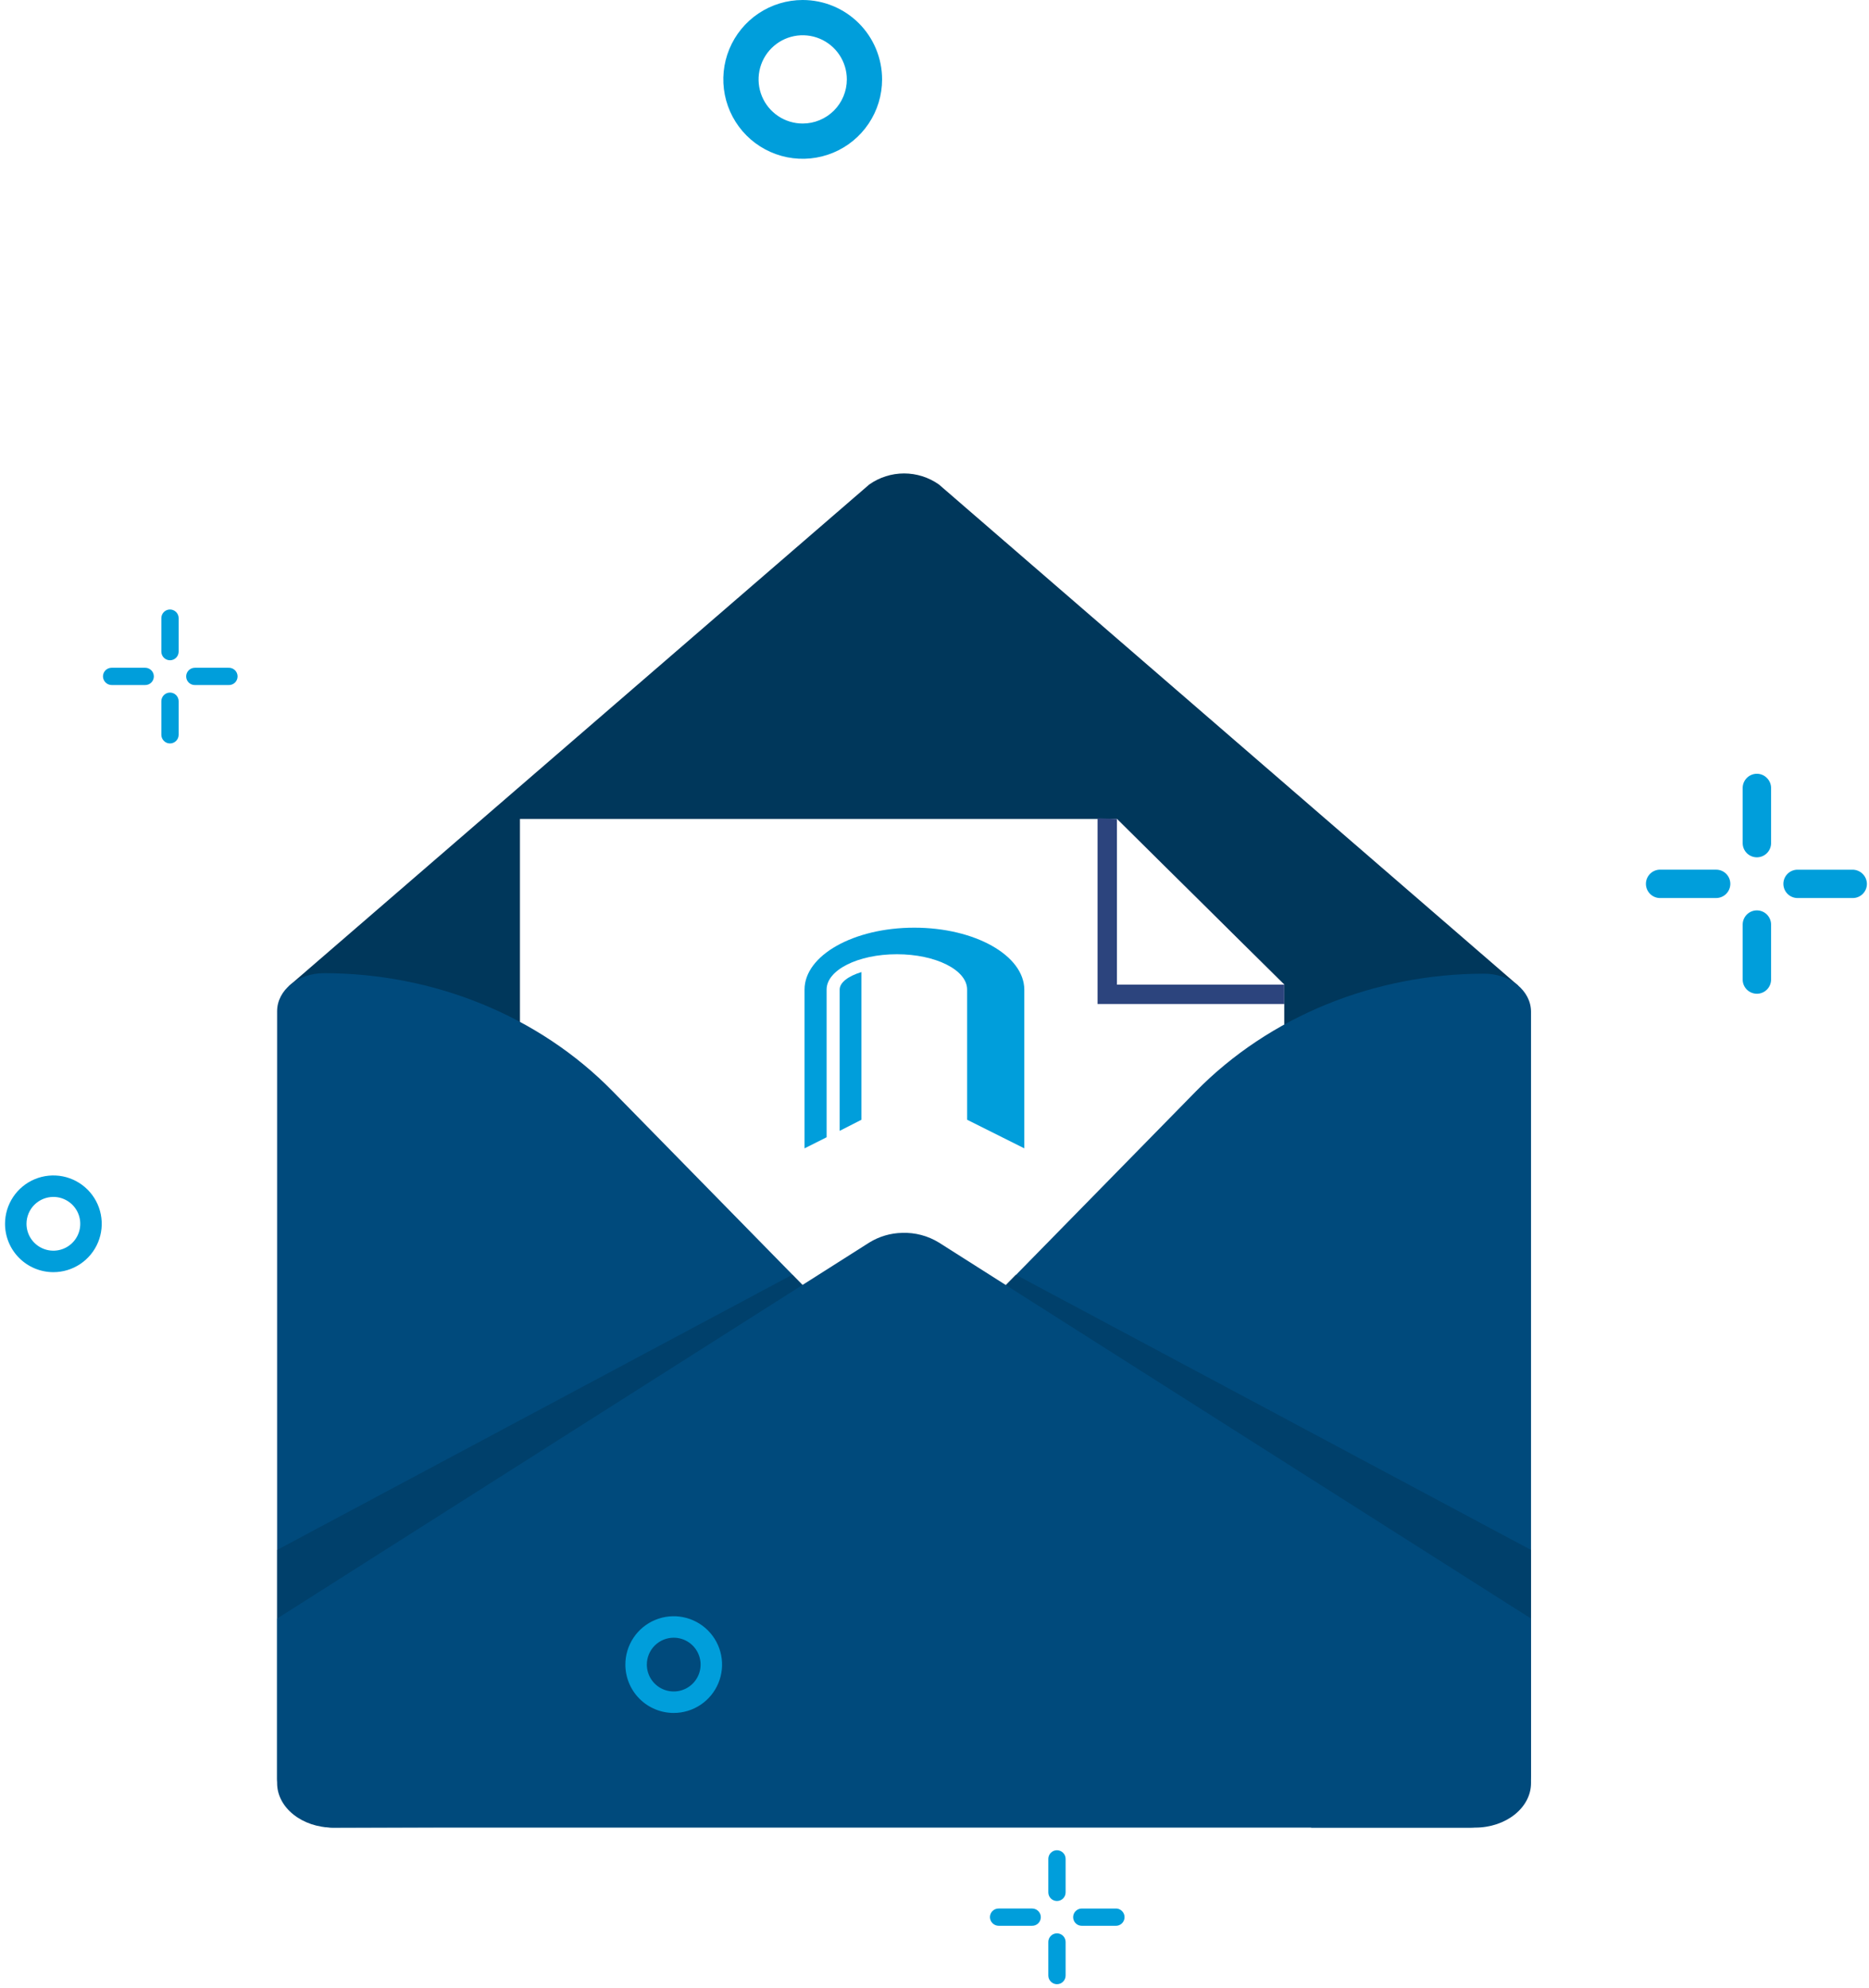
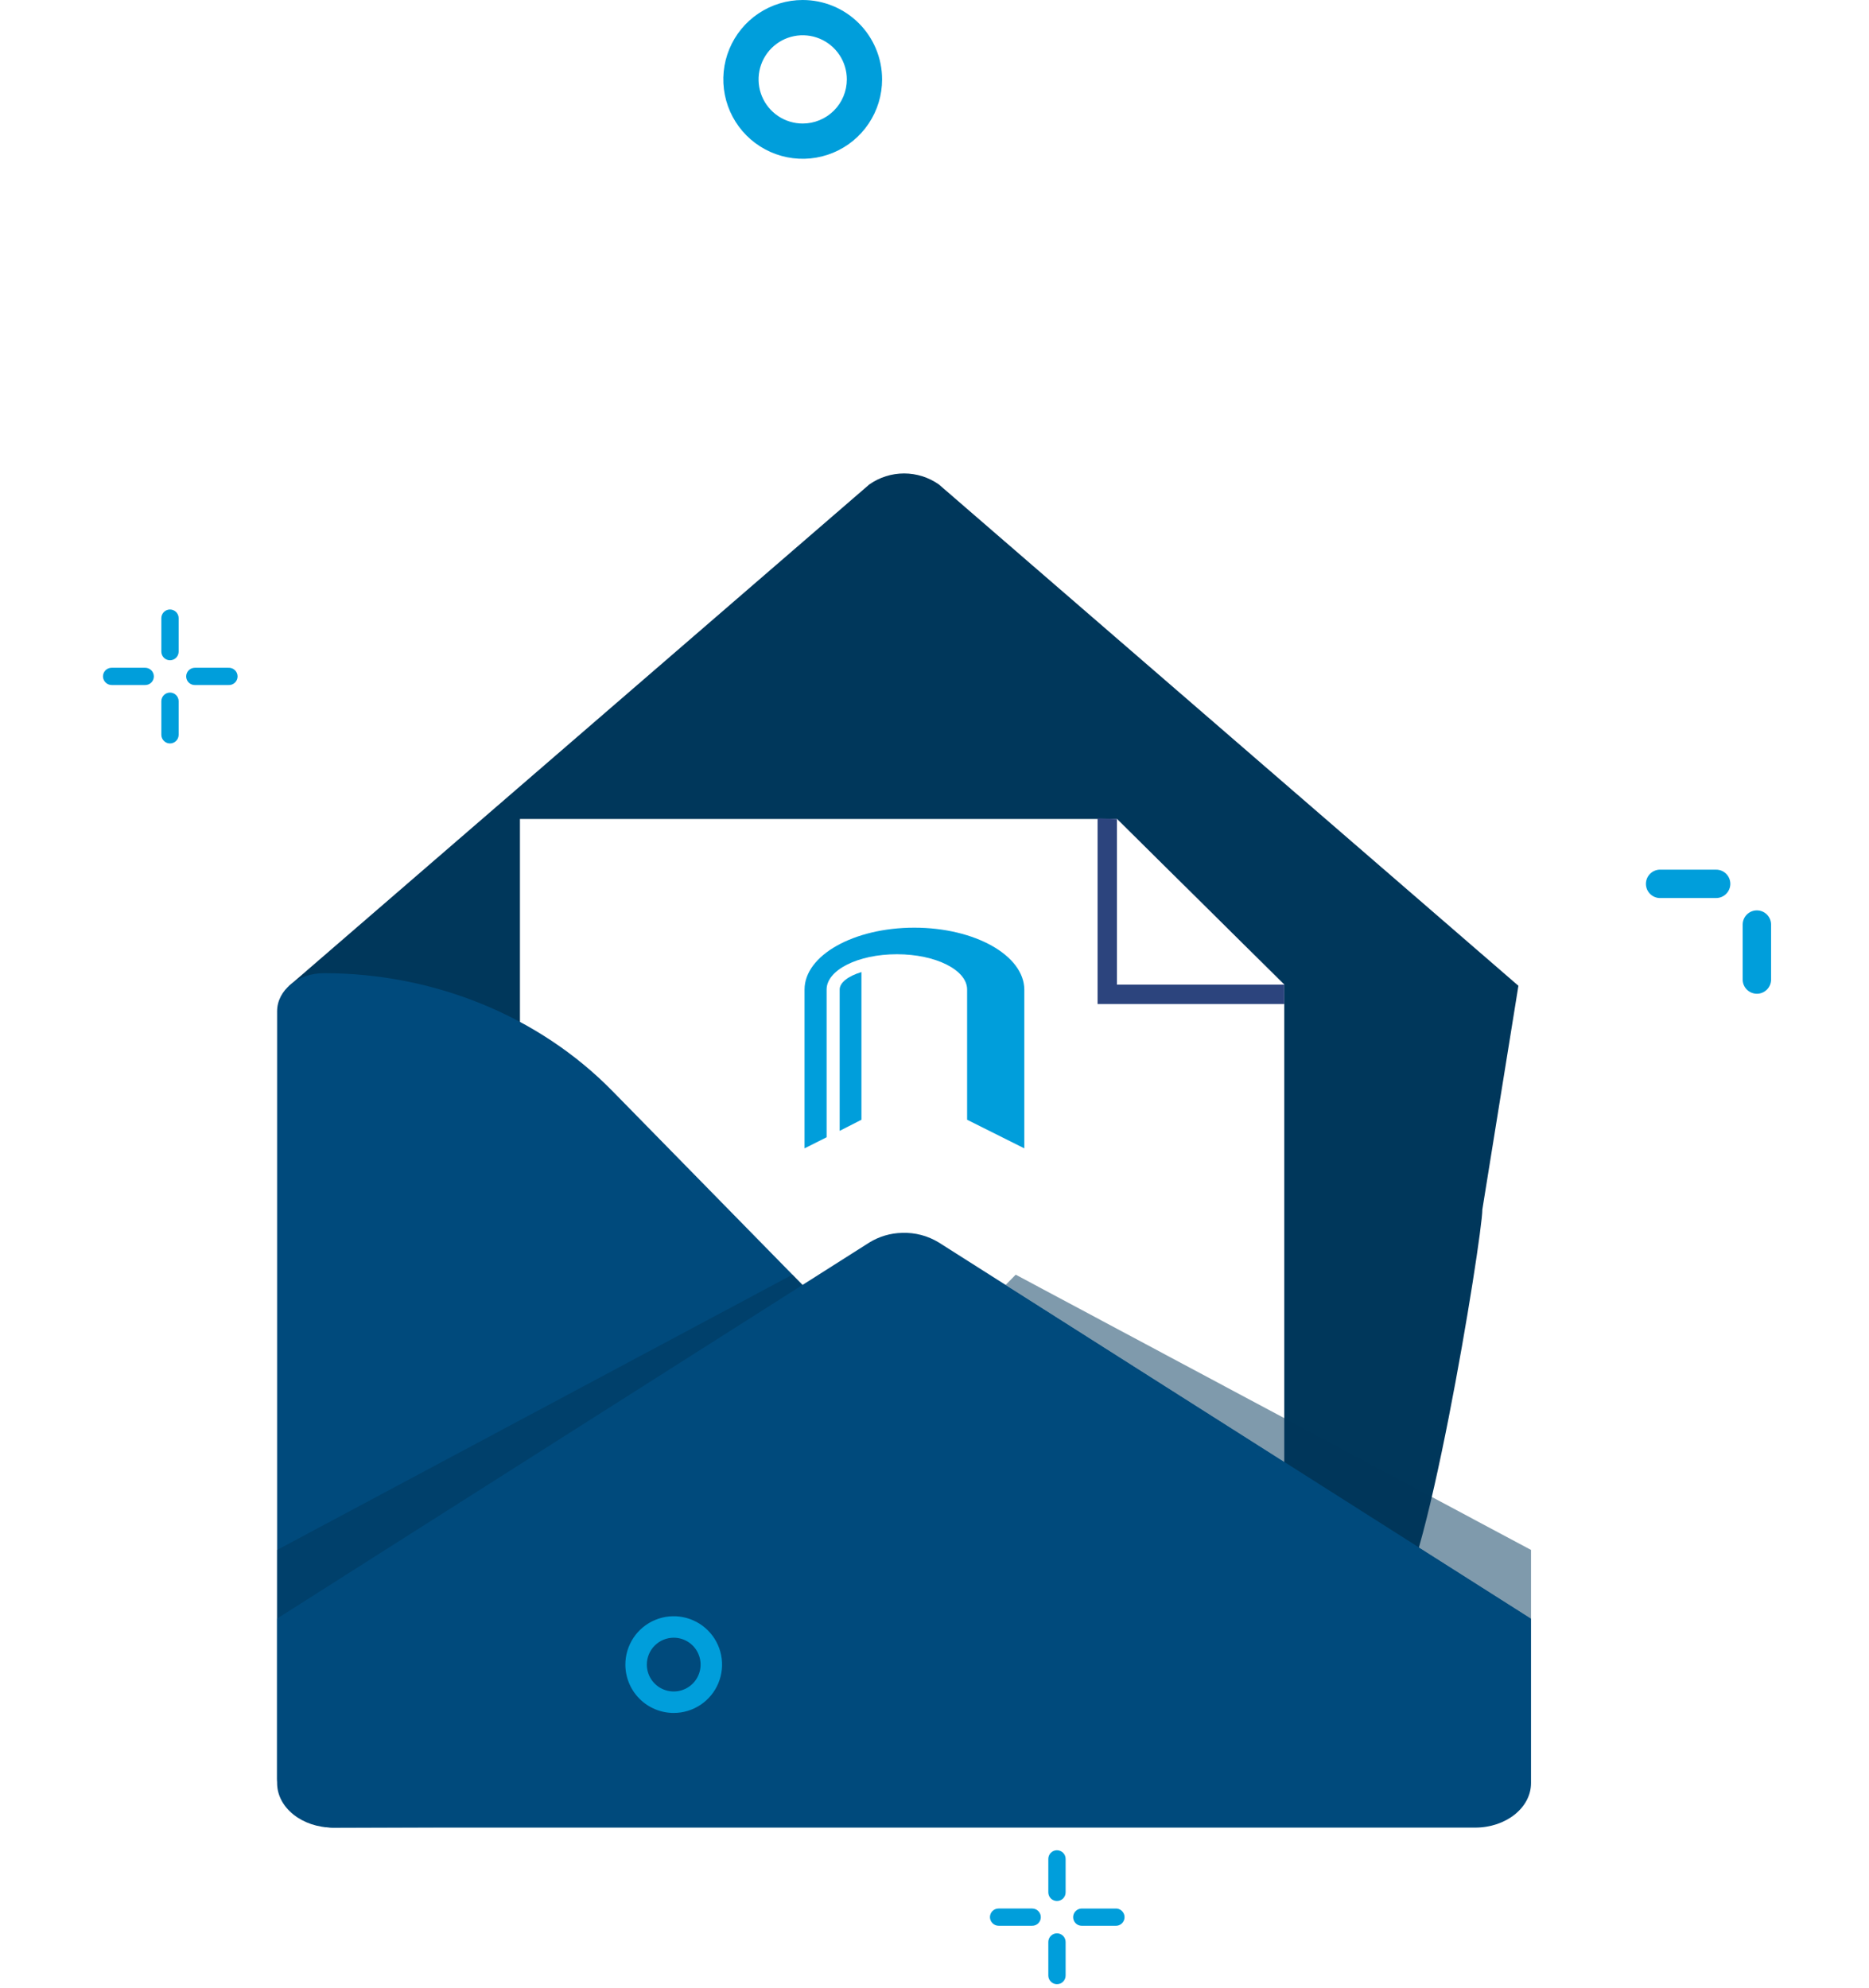
<svg xmlns="http://www.w3.org/2000/svg" width="331" height="352" viewBox="0 0 331 352" fill="none">
  <g filter="url(#filter0_d_406_10149)">
    <path d="M268.91 163.969L263.554 197.196L262.526 203.575C262.526 208.512 251.977 273.559 246.513 273.559L160.111 213.857L64.217 280.402C58.755 280.402 53.012 210.404 53.012 205.464L52.631 197.205L51.1 164.07L66.516 150.749L153.948 75.193C155.754 73.924 157.907 73.242 160.114 73.242C162.322 73.242 164.475 73.924 166.28 75.193L253.629 150.746L268.91 163.969Z" fill="#00375B" />
    <path d="M227.441 163.766V265.383H92.081V134.426H197.805L227.441 163.766Z" fill="white" />
    <path d="M227.442 163.766V167.192H194.379V134.297L197.805 134.426L227.442 163.766Z" fill="#2C447D" />
    <path d="M227.442 163.766H197.806V134.426L227.442 163.766Z" fill="white" />
-     <path d="M162.216 233.239L211.768 182.691C224.784 169.415 243.36 161.828 262.856 161.828C267.433 161.828 271.144 164.844 271.144 168.567V303.675C271.144 307.395 264.954 313.045 260.377 313.045H232.227L162.216 241.635C161.66 241.086 161.218 240.433 160.917 239.712C160.615 238.991 160.46 238.218 160.46 237.437C160.46 236.656 160.615 235.882 160.917 235.162C161.218 234.441 161.66 233.787 162.216 233.239Z" fill="#004A7C" />
    <path d="M158.007 233.149L108.452 182.598C95.436 169.322 76.863 161.738 57.367 161.738C52.787 161.738 49.076 164.754 49.076 168.474V304.395C49.076 308.115 54.391 313.046 58.968 313.046L88.002 312.953L158.007 241.542C158.563 240.994 159.005 240.34 159.306 239.62C159.608 238.9 159.763 238.126 159.763 237.345C159.763 236.564 159.608 235.791 159.306 235.071C159.005 234.35 158.563 233.697 158.007 233.149Z" fill="#004A7C" />
    <path d="M271.144 276.023V305.162C271.144 309.517 266.716 313.048 261.252 313.048H58.968C53.507 313.048 49.076 309.517 49.076 305.162V276.023L153.948 209.441C155.698 208.361 157.705 207.769 159.761 207.726C162.055 207.643 164.324 208.239 166.28 209.441L271.144 276.023Z" fill="#004A7C" />
    <path opacity="0.5" d="M49.076 263.875L140.34 215.129L142.123 216.948L49.076 276.027V263.875Z" fill="#00375B" />
    <path opacity="0.5" d="M271.143 263.875L179.882 215.129L178.099 216.948L271.143 276.027V263.875Z" fill="#00375B" />
    <path d="M148.706 164.641V189.66L152.562 187.695V173.997V161.539C150.197 162.263 148.706 163.4 148.706 164.641Z" fill="#009EDB" />
    <path d="M161.92 153.68C151.174 153.68 142.485 158.59 142.485 164.638V192.759L146.393 190.795V164.638C146.393 161.175 151.946 158.384 158.835 158.384C165.725 158.384 171.277 161.175 171.277 164.638V187.693L181.406 192.759V164.638C181.354 158.59 172.665 153.68 161.92 153.68Z" fill="#009EDB" />
  </g>
  <g clip-path="url(#clip0_406_10149)">
    <path d="M142.159 0C139.378 0 136.66 0.825 134.347 2.37C132.035 3.915 130.233 6.111 129.169 8.68C128.105 11.249 127.826 14.076 128.369 16.803C128.911 19.531 130.25 22.036 132.217 24.003C134.183 25.969 136.689 27.308 139.416 27.851C142.143 28.393 144.97 28.115 147.54 27.05C150.109 25.986 152.305 24.184 153.85 21.872C155.395 19.56 156.219 16.841 156.219 14.06C156.219 10.331 154.738 6.755 152.101 4.118C149.464 1.481 145.888 0 142.159 0V0ZM142.159 21.876C140.613 21.876 139.102 21.418 137.817 20.559C136.532 19.7 135.53 18.479 134.938 17.051C134.347 15.623 134.192 14.052 134.494 12.536C134.795 11.02 135.54 9.627 136.633 8.534C137.726 7.441 139.118 6.697 140.634 6.395C142.15 6.093 143.722 6.248 145.15 6.84C146.578 7.431 147.799 8.433 148.657 9.718C149.516 11.004 149.975 12.515 149.975 14.06C149.975 16.133 149.151 18.121 147.685 19.587C146.22 21.052 144.232 21.876 142.159 21.876Z" fill="#009EDB" />
    <path d="M294.163 154.009H303.925C304.255 154.007 304.582 154.071 304.887 154.197C305.192 154.322 305.47 154.506 305.703 154.739C305.937 154.972 306.122 155.249 306.249 155.553C306.375 155.858 306.441 156.184 306.441 156.514C306.441 157.181 306.176 157.821 305.704 158.293C305.232 158.765 304.592 159.03 303.925 159.03H294.163C293.82 159.051 293.477 159.002 293.154 158.885C292.831 158.769 292.535 158.587 292.285 158.352C292.035 158.117 291.835 157.833 291.699 157.518C291.563 157.202 291.492 156.863 291.492 156.519C291.492 156.176 291.563 155.836 291.699 155.521C291.835 155.206 292.035 154.922 292.285 154.686C292.535 154.451 292.831 154.27 293.154 154.153C293.477 154.037 293.82 153.987 294.163 154.009Z" fill="#009EDB" />
-     <path d="M330.63 156.479C330.636 156.813 330.576 157.145 330.452 157.455C330.328 157.765 330.144 158.047 329.91 158.285C329.675 158.523 329.396 158.712 329.088 158.84C328.779 158.969 328.448 159.034 328.114 159.033H318.352C317.685 159.033 317.045 158.768 316.574 158.296C316.102 157.824 315.837 157.185 315.837 156.517C315.837 156.188 315.902 155.861 316.029 155.556C316.155 155.252 316.341 154.975 316.574 154.742C316.808 154.509 317.085 154.325 317.39 154.2C317.695 154.074 318.022 154.011 318.352 154.012H328.057C328.722 154.006 329.364 154.261 329.845 154.722C330.325 155.183 330.607 155.813 330.63 156.479Z" fill="#009EDB" />
-     <path d="M313.658 139.543V149.305C313.658 149.635 313.593 149.962 313.467 150.267C313.341 150.573 313.155 150.85 312.922 151.083C312.688 151.317 312.411 151.502 312.106 151.629C311.801 151.755 311.473 151.82 311.143 151.82C310.813 151.82 310.486 151.755 310.181 151.629C309.875 151.502 309.598 151.317 309.365 151.083C309.131 150.85 308.946 150.573 308.819 150.267C308.693 149.962 308.628 149.635 308.628 149.305V139.543C308.628 139.212 308.693 138.885 308.819 138.58C308.946 138.275 309.131 137.998 309.365 137.764C309.598 137.53 309.875 137.345 310.181 137.219C310.486 137.092 310.813 137.027 311.143 137.027C311.473 137.026 311.8 137.091 312.105 137.219C312.41 137.346 312.686 137.533 312.916 137.769C313.151 138.002 313.337 138.278 313.464 138.582C313.592 138.886 313.658 139.213 313.658 139.543Z" fill="#009EDB" />
    <path d="M311.143 161.219C311.81 161.219 312.45 161.484 312.922 161.955C313.393 162.427 313.658 163.067 313.658 163.734V173.467C313.658 174.134 313.393 174.774 312.922 175.246C312.45 175.718 311.81 175.983 311.143 175.983C310.474 175.979 309.834 175.713 309.36 175.241C309.127 175.008 308.943 174.731 308.817 174.427C308.691 174.123 308.627 173.797 308.628 173.467V163.734C308.628 163.067 308.893 162.427 309.365 161.955C309.836 161.484 310.476 161.219 311.143 161.219Z" fill="#009EDB" />
  </g>
  <path d="M119.315 303.344C121.009 303.344 122.665 302.842 124.073 301.901C125.481 300.96 126.579 299.622 127.227 298.057C127.875 296.493 128.045 294.771 127.714 293.109C127.384 291.448 126.568 289.922 125.371 288.725C124.173 287.527 122.647 286.712 120.986 286.381C119.325 286.051 117.603 286.22 116.038 286.868C114.473 287.517 113.136 288.614 112.195 290.022C111.254 291.431 110.752 293.086 110.752 294.78C110.752 297.051 111.654 299.23 113.26 300.836C114.866 302.442 117.044 303.344 119.315 303.344V303.344ZM119.315 290.02C120.257 290.02 121.177 290.299 121.96 290.822C122.743 291.345 123.353 292.089 123.713 292.959C124.073 293.828 124.168 294.785 123.984 295.709C123.8 296.632 123.347 297.48 122.681 298.146C122.016 298.812 121.167 299.265 120.244 299.449C119.321 299.633 118.363 299.538 117.494 299.178C116.624 298.818 115.88 298.208 115.357 297.425C114.834 296.642 114.555 295.722 114.555 294.78C114.555 293.518 115.057 292.307 115.949 291.414C116.842 290.521 118.053 290.02 119.315 290.02Z" fill="#009EDB" />
-   <path d="M9.454 225.285C11.148 225.285 12.803 224.783 14.212 223.842C15.62 222.901 16.718 221.563 17.366 219.999C18.014 218.434 18.183 216.712 17.853 215.051C17.523 213.39 16.707 211.864 15.509 210.666C14.312 209.469 12.786 208.653 11.125 208.322C9.463 207.992 7.742 208.162 6.177 208.81C4.612 209.458 3.275 210.556 2.334 211.964C1.393 213.372 0.89 215.028 0.89 216.722C0.89 218.993 1.793 221.171 3.399 222.777C5.005 224.383 7.183 225.285 9.454 225.285V225.285ZM9.454 211.961C10.395 211.961 11.316 212.241 12.099 212.764C12.881 213.287 13.492 214.03 13.852 214.9C14.212 215.77 14.306 216.727 14.123 217.65C13.939 218.574 13.486 219.422 12.82 220.087C12.154 220.753 11.306 221.207 10.383 221.39C9.459 221.574 8.502 221.48 7.632 221.119C6.763 220.759 6.019 220.149 5.496 219.366C4.973 218.583 4.694 217.663 4.694 216.722C4.694 215.459 5.195 214.248 6.088 213.356C6.981 212.463 8.191 211.961 9.454 211.961Z" fill="#009EDB" />
  <path d="M197.531 341.036H191.586C191.385 341.037 191.186 340.998 191 340.922C190.814 340.845 190.645 340.733 190.503 340.591C190.36 340.449 190.248 340.281 190.17 340.095C190.093 339.91 190.054 339.711 190.054 339.51C190.054 339.104 190.215 338.714 190.502 338.427C190.79 338.14 191.179 337.978 191.586 337.978H197.531C197.74 337.965 197.949 337.995 198.146 338.066C198.343 338.137 198.523 338.248 198.675 338.391C198.828 338.534 198.949 338.707 199.032 338.899C199.115 339.091 199.158 339.298 199.158 339.507C199.158 339.716 199.115 339.923 199.032 340.115C198.949 340.307 198.828 340.48 198.675 340.623C198.523 340.767 198.343 340.877 198.146 340.948C197.949 341.019 197.74 341.049 197.531 341.036Z" fill="#009EDB" />
  <path d="M175.319 339.533C175.315 339.329 175.352 339.127 175.428 338.938C175.503 338.749 175.615 338.577 175.758 338.432C175.901 338.287 176.071 338.172 176.259 338.094C176.446 338.016 176.648 337.976 176.851 337.977H182.797C183.203 337.977 183.593 338.138 183.88 338.426C184.168 338.713 184.329 339.103 184.329 339.509C184.329 339.71 184.289 339.909 184.212 340.094C184.135 340.28 184.022 340.448 183.88 340.59C183.738 340.732 183.569 340.844 183.383 340.921C183.197 340.997 182.998 341.036 182.797 341.035H176.887C176.481 341.038 176.09 340.883 175.797 340.602C175.505 340.322 175.333 339.938 175.319 339.533Z" fill="#009EDB" />
  <path d="M185.657 349.847V343.901C185.657 343.7 185.696 343.501 185.773 343.315C185.85 343.129 185.963 342.96 186.106 342.818C186.248 342.676 186.417 342.563 186.603 342.486C186.788 342.409 186.988 342.369 187.189 342.369C187.39 342.369 187.589 342.409 187.775 342.486C187.961 342.563 188.13 342.676 188.272 342.818C188.414 342.96 188.527 343.129 188.604 343.315C188.681 343.501 188.721 343.7 188.721 343.901V349.847C188.721 350.048 188.681 350.247 188.604 350.433C188.527 350.619 188.414 350.788 188.272 350.93C188.13 351.072 187.961 351.185 187.775 351.262C187.589 351.339 187.39 351.379 187.189 351.379C186.988 351.38 186.788 351.34 186.603 351.262C186.417 351.185 186.249 351.071 186.109 350.927C185.966 350.786 185.853 350.617 185.775 350.432C185.698 350.247 185.657 350.048 185.657 349.847Z" fill="#009EDB" />
  <path d="M187.189 336.648C186.782 336.648 186.393 336.487 186.106 336.2C185.818 335.912 185.657 335.523 185.657 335.116V329.188C185.657 328.782 185.818 328.392 186.106 328.105C186.393 327.818 186.782 327.656 187.189 327.656C187.596 327.658 187.986 327.821 188.275 328.108C188.417 328.25 188.529 328.418 188.606 328.604C188.682 328.789 188.721 328.988 188.721 329.188V335.116C188.721 335.523 188.559 335.912 188.272 336.2C187.985 336.487 187.595 336.648 187.189 336.648Z" fill="#009EDB" />
  <path d="M40.449 121.313H34.503C34.302 121.314 34.103 121.275 33.917 121.199C33.731 121.123 33.562 121.01 33.42 120.869C33.277 120.727 33.164 120.558 33.087 120.373C33.01 120.187 32.971 119.988 32.971 119.787C32.971 119.381 33.132 118.991 33.419 118.704C33.707 118.417 34.096 118.255 34.503 118.255H40.449C40.657 118.243 40.866 118.272 41.063 118.343C41.26 118.414 41.44 118.525 41.593 118.668C41.745 118.811 41.866 118.984 41.949 119.176C42.032 119.368 42.075 119.575 42.075 119.784C42.075 119.994 42.032 120.201 41.949 120.393C41.866 120.585 41.745 120.757 41.593 120.901C41.44 121.044 41.26 121.154 41.063 121.225C40.866 121.296 40.657 121.326 40.449 121.313Z" fill="#009EDB" />
  <path d="M18.236 119.81C18.233 119.607 18.269 119.404 18.345 119.215C18.42 119.027 18.532 118.855 18.675 118.71C18.818 118.565 18.988 118.45 19.176 118.372C19.363 118.293 19.565 118.254 19.768 118.254H25.714C26.12 118.254 26.51 118.416 26.797 118.703C27.085 118.99 27.246 119.38 27.246 119.786C27.246 119.987 27.206 120.186 27.129 120.372C27.052 120.557 26.939 120.726 26.797 120.868C26.655 121.009 26.486 121.122 26.3 121.198C26.114 121.274 25.915 121.313 25.714 121.312H19.804C19.398 121.316 19.007 121.161 18.715 120.88C18.422 120.599 18.25 120.215 18.236 119.81Z" fill="#009EDB" />
  <path d="M28.574 130.124V124.178C28.574 123.977 28.613 123.778 28.69 123.592C28.767 123.406 28.88 123.238 29.023 123.095C29.165 122.953 29.334 122.84 29.52 122.763C29.705 122.686 29.905 122.647 30.106 122.647C30.307 122.647 30.506 122.686 30.692 122.763C30.878 122.84 31.047 122.953 31.189 123.095C31.331 123.238 31.444 123.406 31.521 123.592C31.598 123.778 31.638 123.977 31.638 124.178V130.124C31.638 130.325 31.598 130.525 31.521 130.711C31.444 130.896 31.331 131.065 31.189 131.208C31.047 131.35 30.878 131.463 30.692 131.54C30.506 131.617 30.307 131.656 30.106 131.656C29.905 131.657 29.705 131.617 29.52 131.54C29.334 131.462 29.166 131.348 29.026 131.204C28.883 131.063 28.77 130.895 28.692 130.709C28.614 130.524 28.574 130.325 28.574 130.124Z" fill="#009EDB" />
  <path d="M30.106 116.926C29.7 116.926 29.31 116.764 29.023 116.477C28.735 116.19 28.574 115.8 28.574 115.394V109.466C28.574 109.059 28.735 108.67 29.023 108.382C29.31 108.095 29.7 107.934 30.106 107.934C30.513 107.936 30.903 108.098 31.192 108.386C31.334 108.527 31.446 108.696 31.523 108.881C31.599 109.066 31.638 109.265 31.638 109.466V115.394C31.638 115.8 31.476 116.19 31.189 116.477C30.902 116.764 30.512 116.926 30.106 116.926Z" fill="#009EDB" />
  <defs>
    <filter id="filter0_d_406_10149" x="49.076" y="73.242" width="222.067" height="250.405" filterUnits="userSpaceOnUse" color-interpolation-filters="sRGB">
      <feFlood flood-opacity="0" result="BackgroundImageFix" />
      <feColorMatrix in="SourceAlpha" type="matrix" values="0 0 0 0 0 0 0 0 0 0 0 0 0 0 0 0 0 0 127 0" result="hardAlpha" />
      <feOffset dy="10.601" />
      <feComposite in2="hardAlpha" operator="out" />
      <feColorMatrix type="matrix" values="0 0 0 0 0 0 0 0 0 0 0 0 0 0 0 0 0 0 0.09 0" />
      <feBlend mode="normal" in2="BackgroundImageFix" result="effect1_dropShadow_406_10149" />
      <feBlend mode="normal" in="SourceGraphic" in2="effect1_dropShadow_406_10149" result="shape" />
    </filter>
    <clipPath id="clip0_406_10149">
      <rect width="202.531" height="176.01" fill="white" transform="translate(128.099)" />
    </clipPath>
  </defs>
</svg>